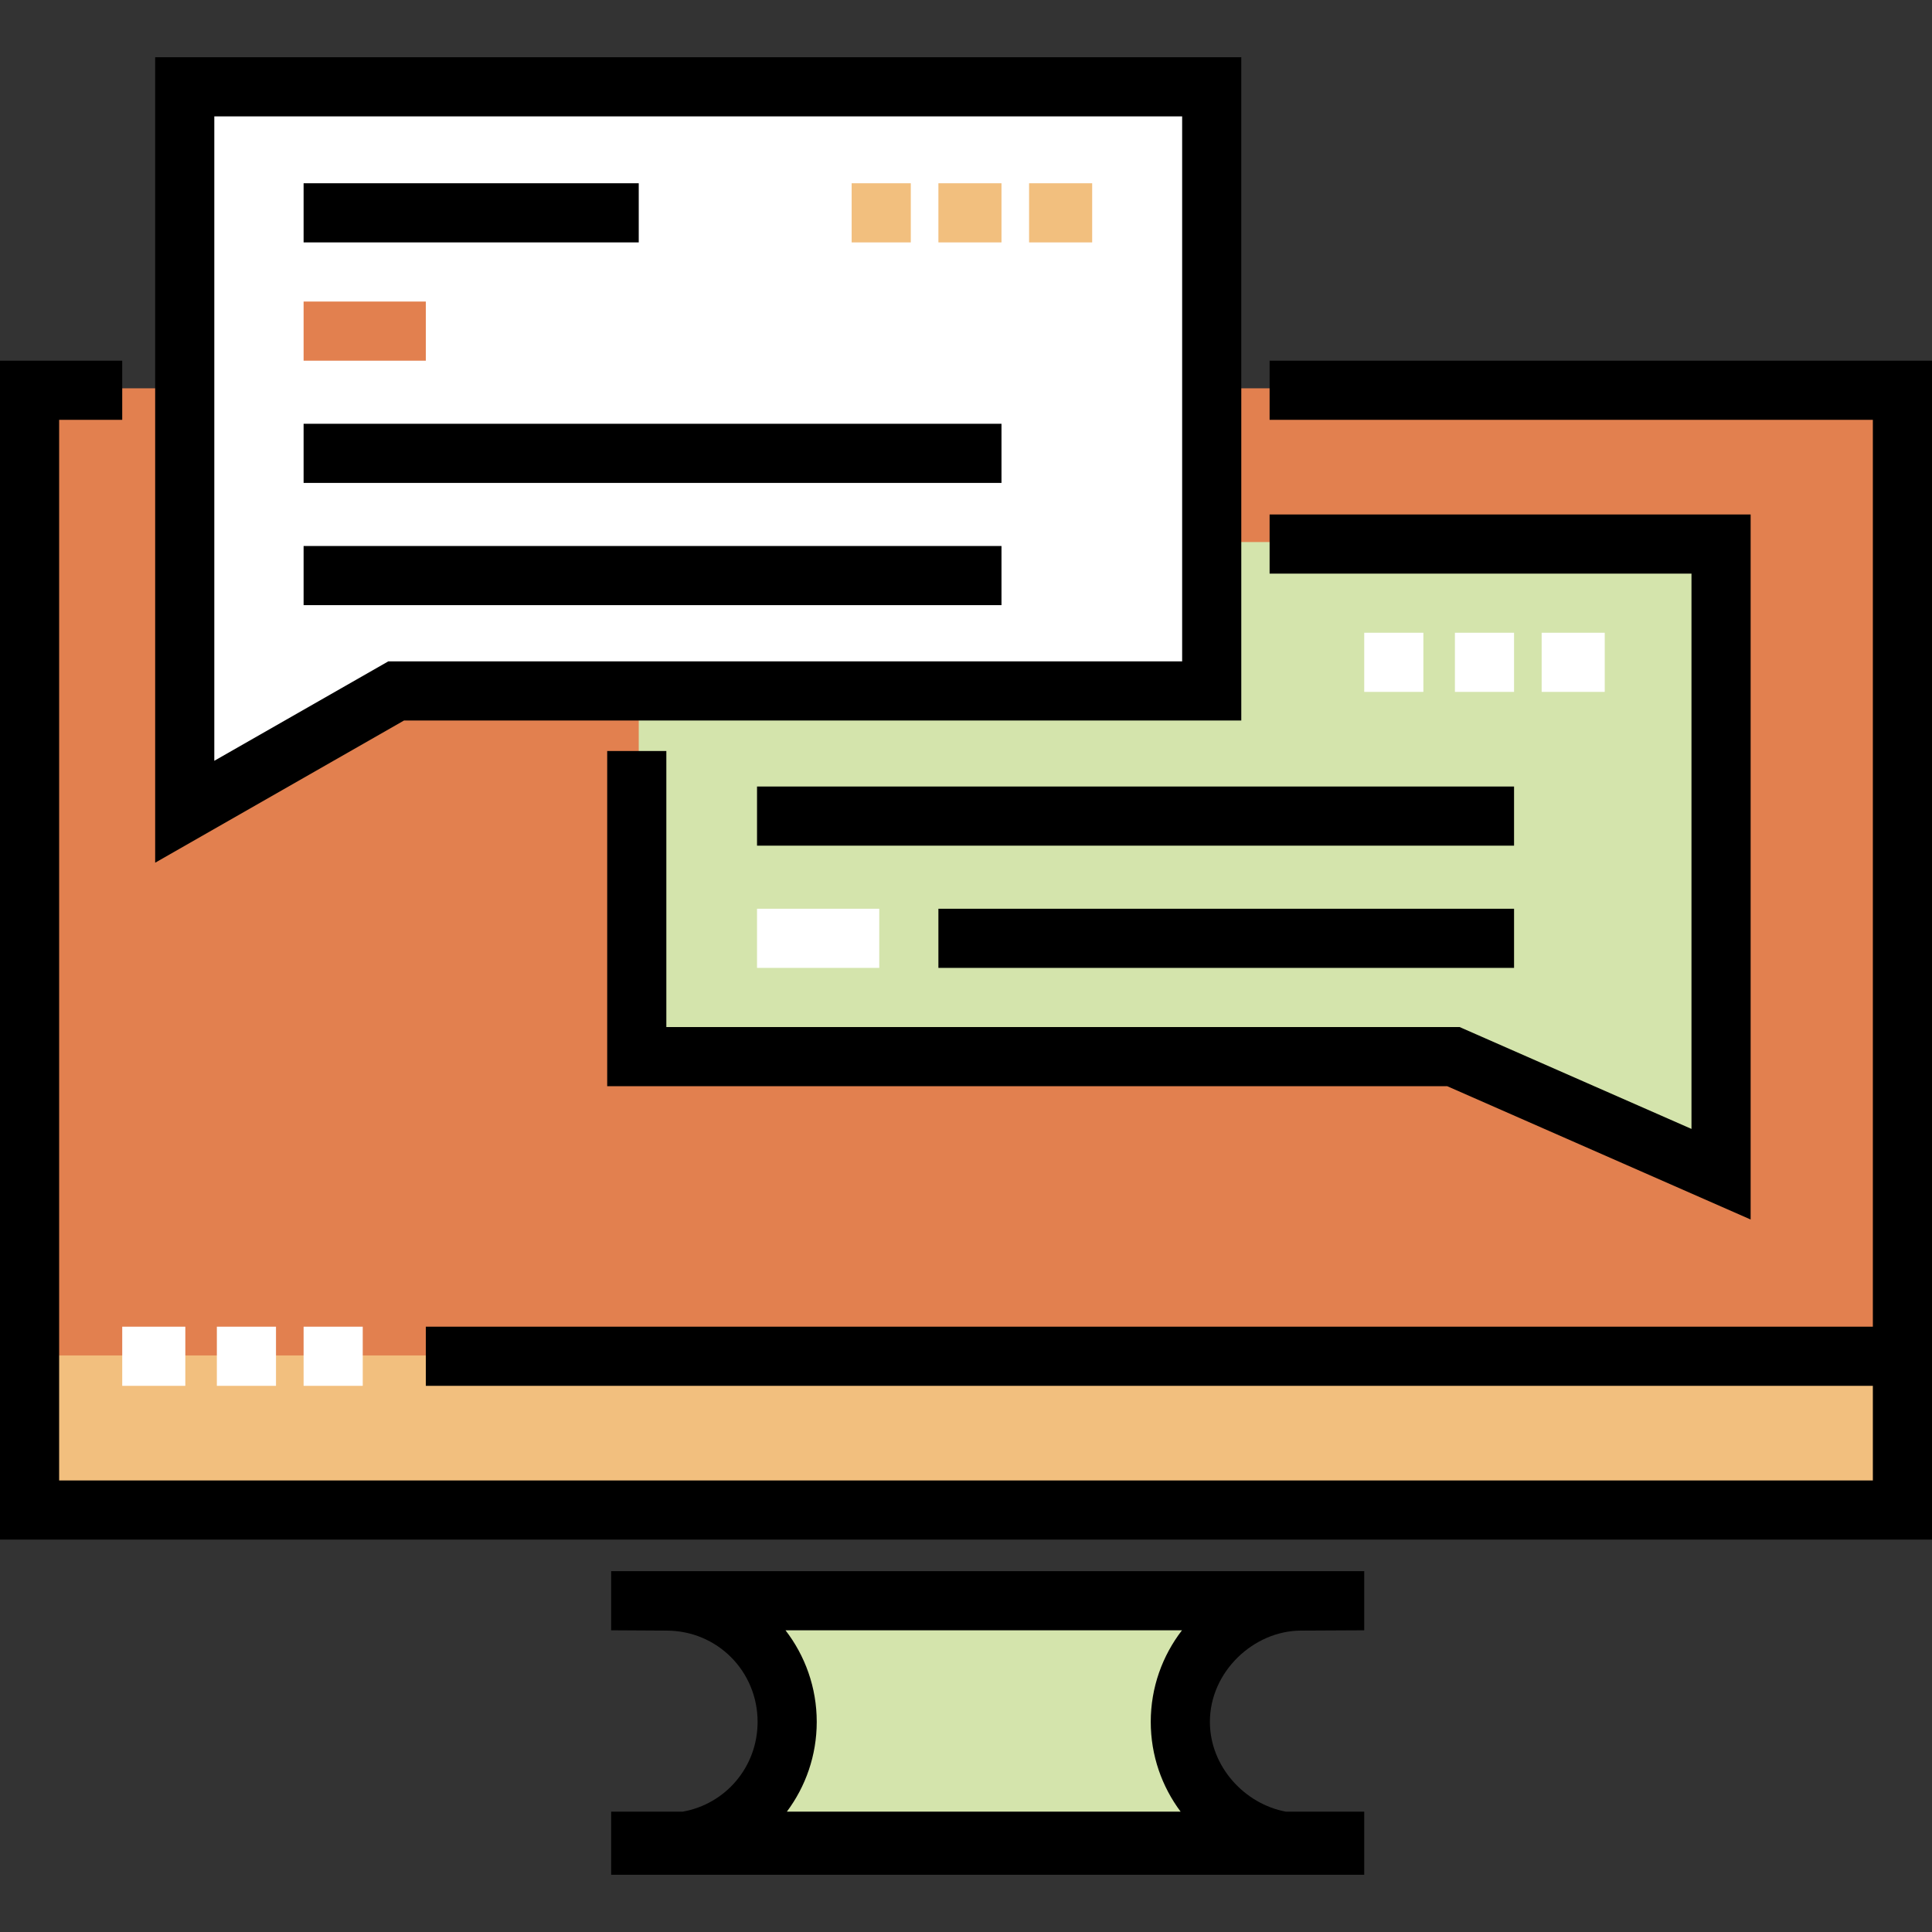
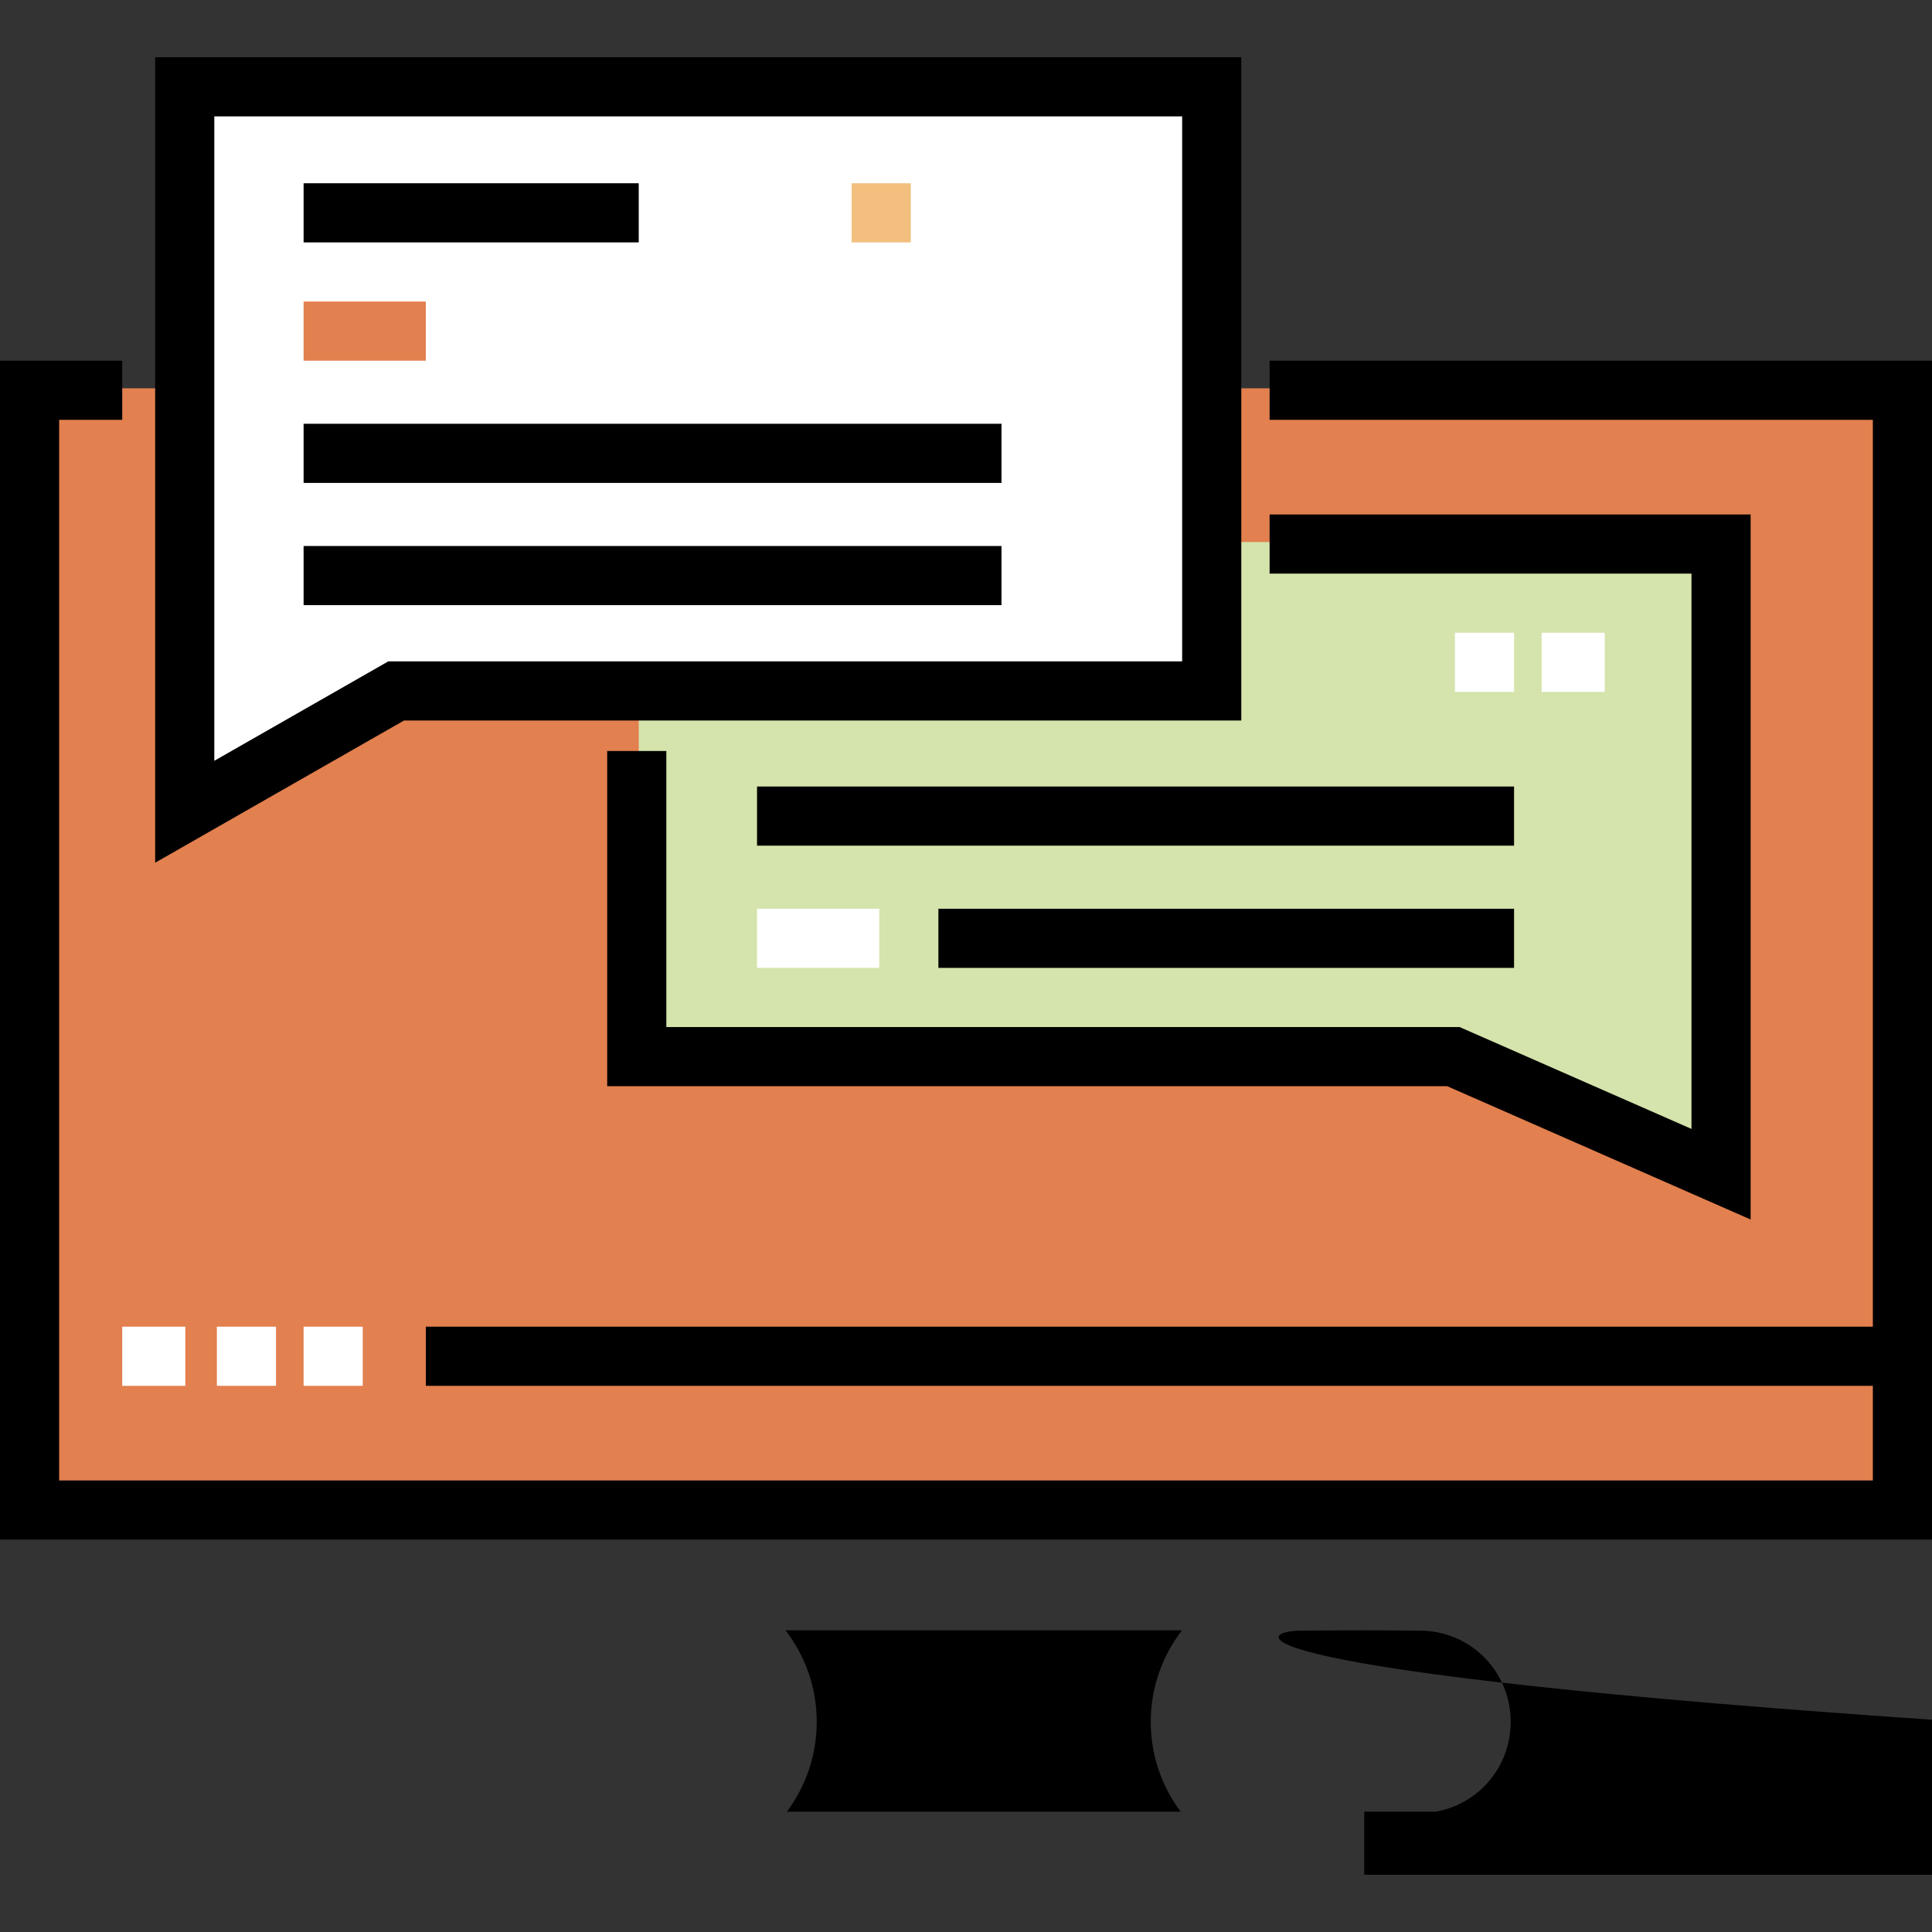
<svg xmlns="http://www.w3.org/2000/svg" version="1.1" id="Layer_1" viewBox="0 0 512 512" xml:space="preserve">
  <rect x="0" y="0" width="512" height="512" fill="#333333" stroke="none" />
-   <path style="fill:#D4E4AC;" d="M313.113,454.508c0-17.684,14.335-31.869,32.019-31.869H177.033  c17.684,0,32.019,14.186,32.019,31.869c0,17.683-14.335,31.869-32.019,31.869h168.099  C327.448,486.378,313.113,472.192,313.113,454.508z" />
  <polygon style="fill:#E2804F;" points="337.127,102.9 320.784,102.9 320.784,183.357 104.988,183.357 49.11,215.121 49.11,102.9   32.948,102.9 8.359,102.9 8.359,399.651 505.731,399.651 505.731,102.9 " />
  <polygon style="fill:#D4E4AC;" points="169.273,183.357 169.273,279.488 385.156,279.488 456.62,311.178 456.62,143.651   320.784,143.651 320.784,183.357 " />
  <polygon style="fill:#FFFFFF;" points="321.118,183.102 104.988,183.102 48.958,215.121 48.958,23.008 321.118,23.008 " />
-   <rect x="8.934" y="359.204" style="fill:#F2BF7E;" width="496.295" height="40.02" />
  <path d="M41.121,228.626V15.172h287.834V190.94H107.071L41.121,228.626z M56.794,30.846v170.773l46.113-26.352h210.374V30.846  H56.794z" />
  <polygon points="463.935,323.181 383.51,287.847 160.914,287.847 160.914,199.031 176.588,199.031 176.588,272.173 386.802,272.173   448.261,299.175 448.261,152.01 336.457,152.01 336.457,136.337 463.935,136.337 " />
  <g>
    <rect x="32.392" y="351.587" style="fill:#FFFFFF;" width="16.718" height="15.673" />
    <rect x="57.469" y="351.587" style="fill:#FFFFFF;" width="15.673" height="15.673" />
    <rect x="80.457" y="351.587" style="fill:#FFFFFF;" width="15.673" height="15.673" />
  </g>
-   <path d="M344.816,432.126l16.718-0.083V416.37H161.959v15.673l14.629,0.083l0,0c13.584,0,24.183,10.848,24.183,24.182  c0,11.884-8.421,21.786-19.868,23.801h-18.944v16.718h199.575v-16.718h-20.763c-10.888-2.016-20.136-11.917-20.136-23.801  C320.634,442.974,332.278,432.126,344.816,432.126z M312.878,480.108H208.527c4.968-6.647,7.917-14.887,7.917-23.801  c0-9.125-3.096-17.539-8.28-24.265h105.076c-5.183,6.726-8.279,15.138-8.279,24.265  C304.961,465.221,307.909,473.462,312.878,480.108z" />
+   <path d="M344.816,432.126l16.718-0.083V416.37v15.673l14.629,0.083l0,0c13.584,0,24.183,10.848,24.183,24.182  c0,11.884-8.421,21.786-19.868,23.801h-18.944v16.718h199.575v-16.718h-20.763c-10.888-2.016-20.136-11.917-20.136-23.801  C320.634,442.974,332.278,432.126,344.816,432.126z M312.878,480.108H208.527c4.968-6.647,7.917-14.887,7.917-23.801  c0-9.125-3.096-17.539-8.28-24.265h105.076c-5.183,6.726-8.279,15.138-8.279,24.265  C304.961,465.221,307.909,473.462,312.878,480.108z" />
  <polygon points="336.457,95.586 336.457,111.259 496.327,111.259 496.327,351.586 112.849,351.586 112.849,367.259 496.327,367.259   496.327,392.337 15.673,392.337 15.673,111.259 32.392,111.259 32.392,95.586 0,95.586 0,408.01 512,408.01 512,95.586 " />
  <rect x="80.457" y="48.566" width="88.816" height="15.673" />
  <g>
    <rect x="225.698" y="48.566" style="fill:#F2BF7E;" width="15.673" height="15.673" />
-     <rect x="248.686" y="48.566" style="fill:#F2BF7E;" width="16.718" height="15.673" />
-     <rect x="272.718" y="48.566" style="fill:#F2BF7E;" width="16.718" height="15.673" />
  </g>
  <rect x="80.457" y="79.913" style="fill:#E2804F;" width="32.392" height="15.673" />
  <rect x="80.457" y="112.305" width="184.947" height="15.673" />
  <rect x="80.457" y="144.697" width="184.947" height="15.673" />
  <g>
-     <rect x="361.535" y="167.685" style="fill:#FFFFFF;" width="15.673" height="15.673" />
    <rect x="385.567" y="167.685" style="fill:#FFFFFF;" width="15.673" height="15.673" />
    <rect x="408.555" y="167.685" style="fill:#FFFFFF;" width="16.718" height="15.673" />
  </g>
  <rect x="200.62" y="208.436" width="200.62" height="15.673" />
  <rect x="200.62" y="240.828" style="fill:#FFFFFF;" width="32.392" height="15.673" />
  <rect x="248.686" y="240.828" width="152.555" height="15.673" />
</svg>